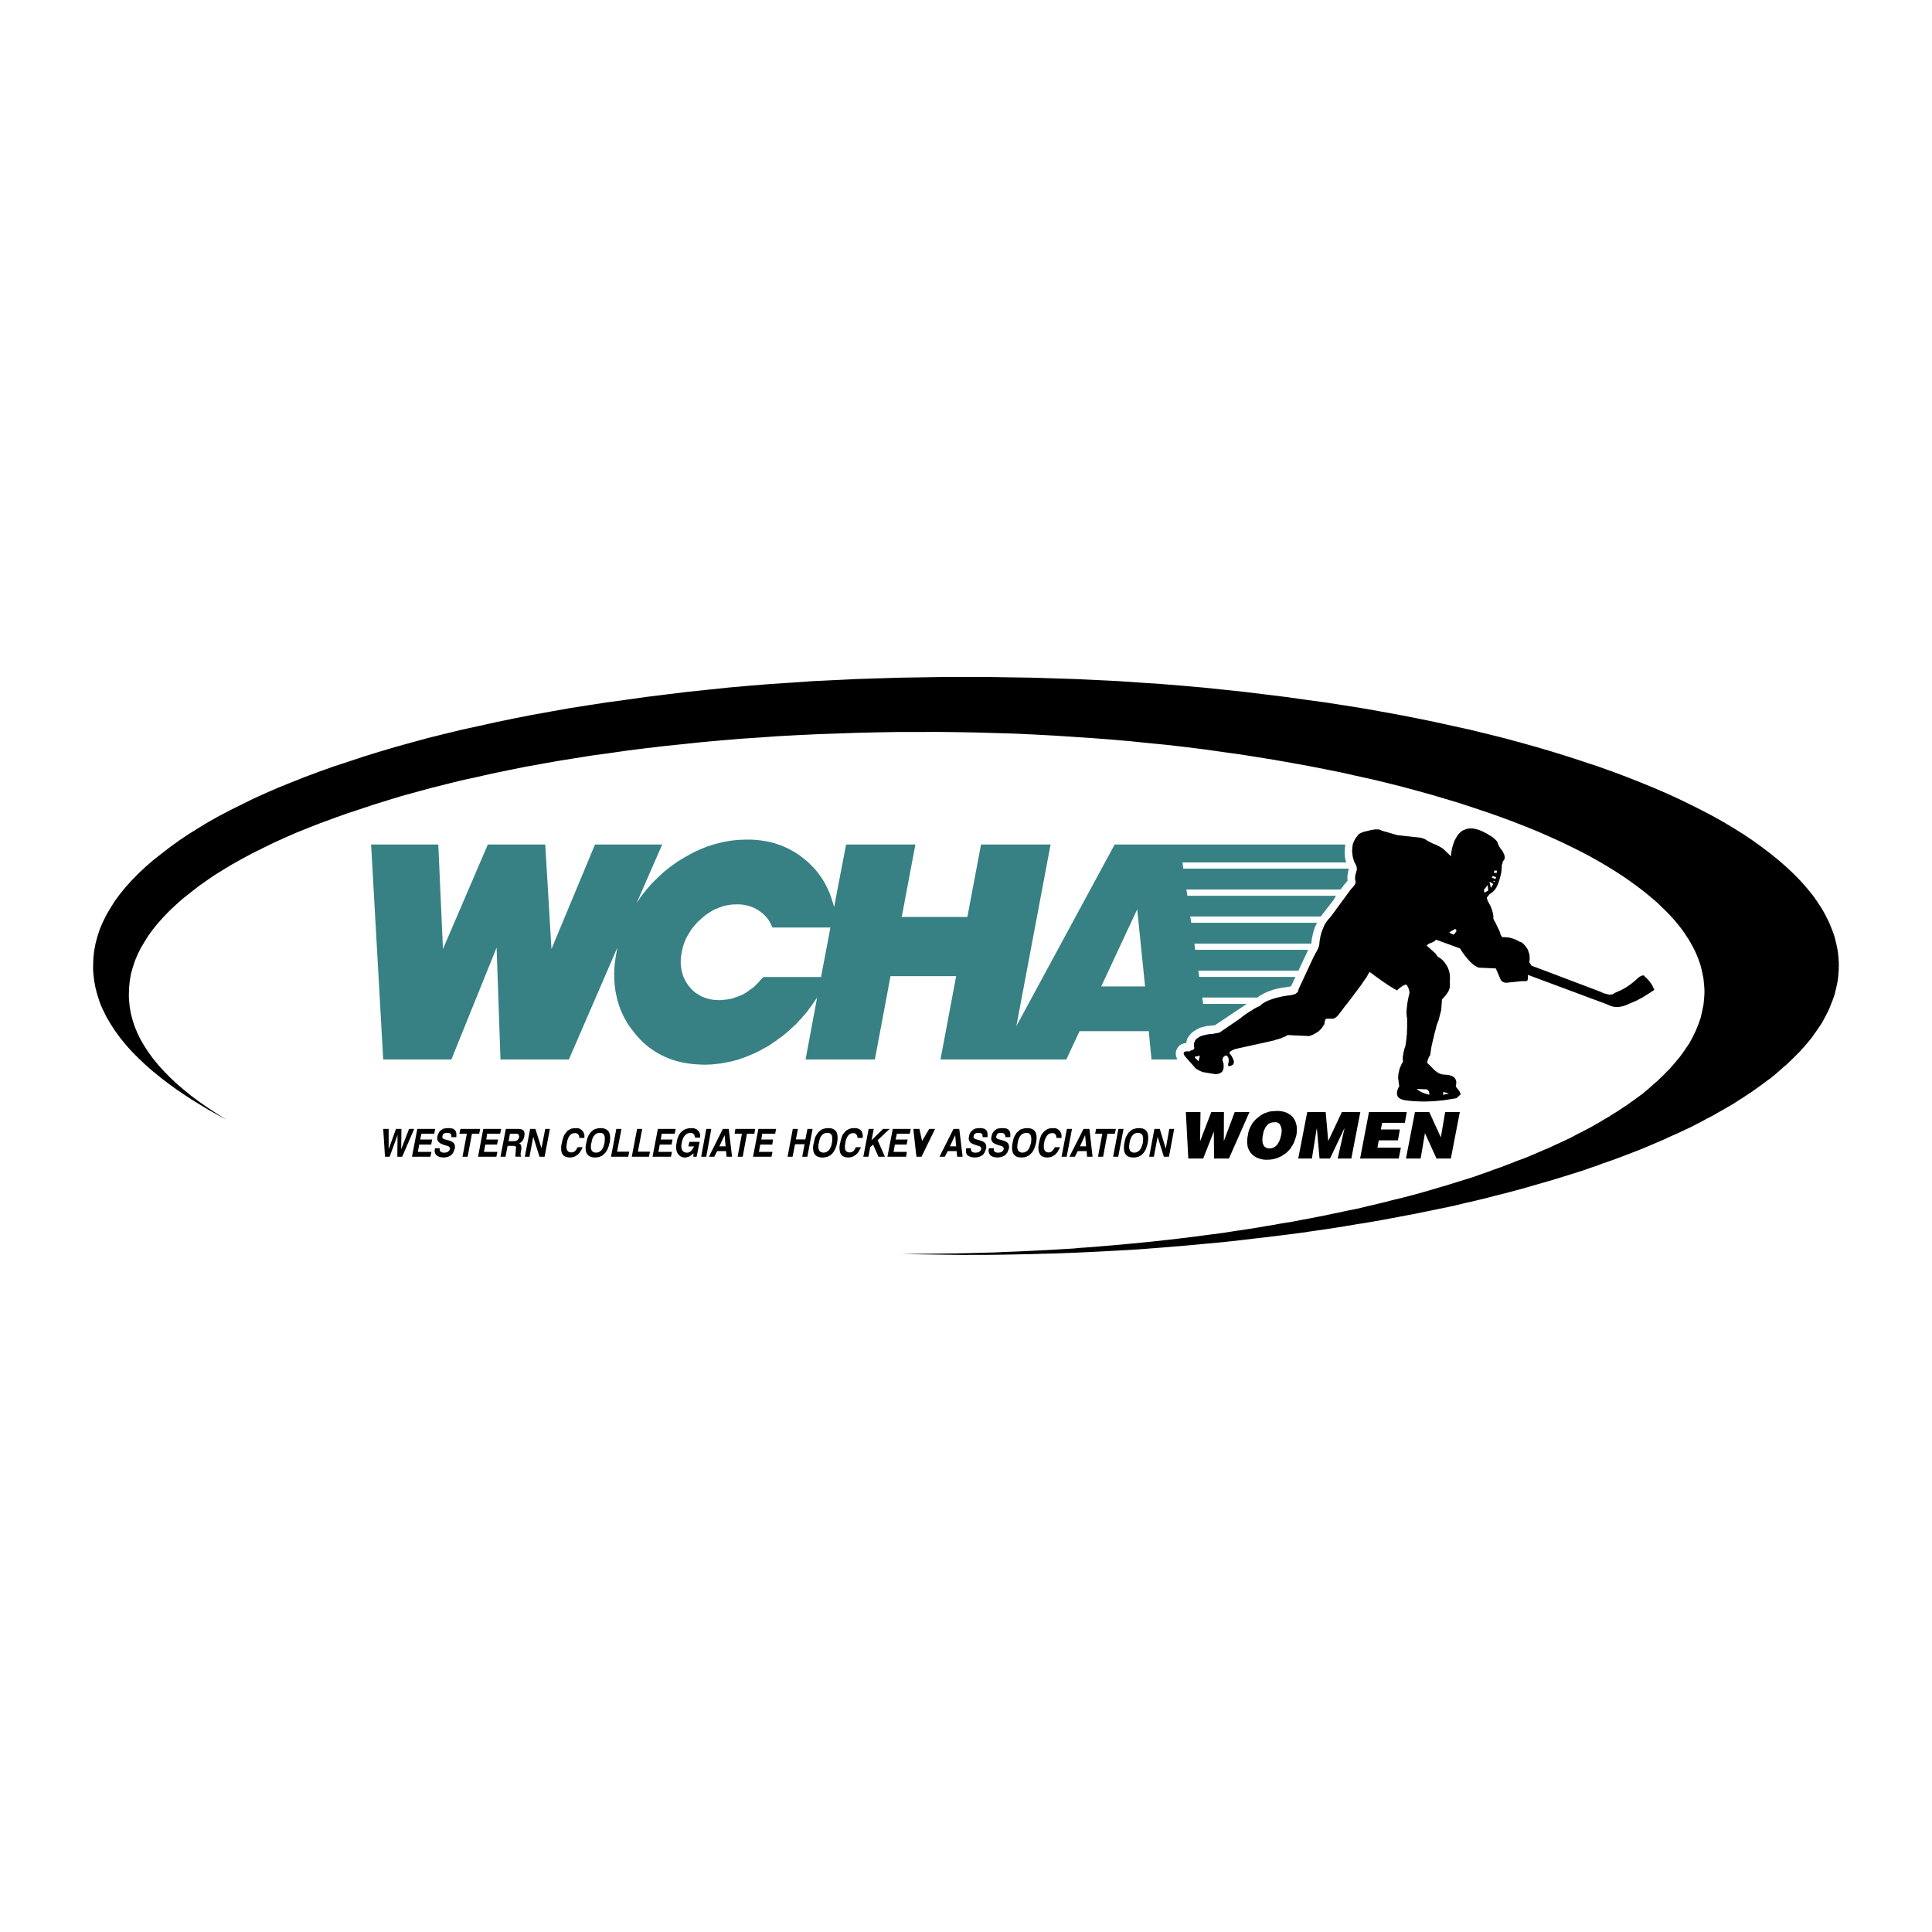
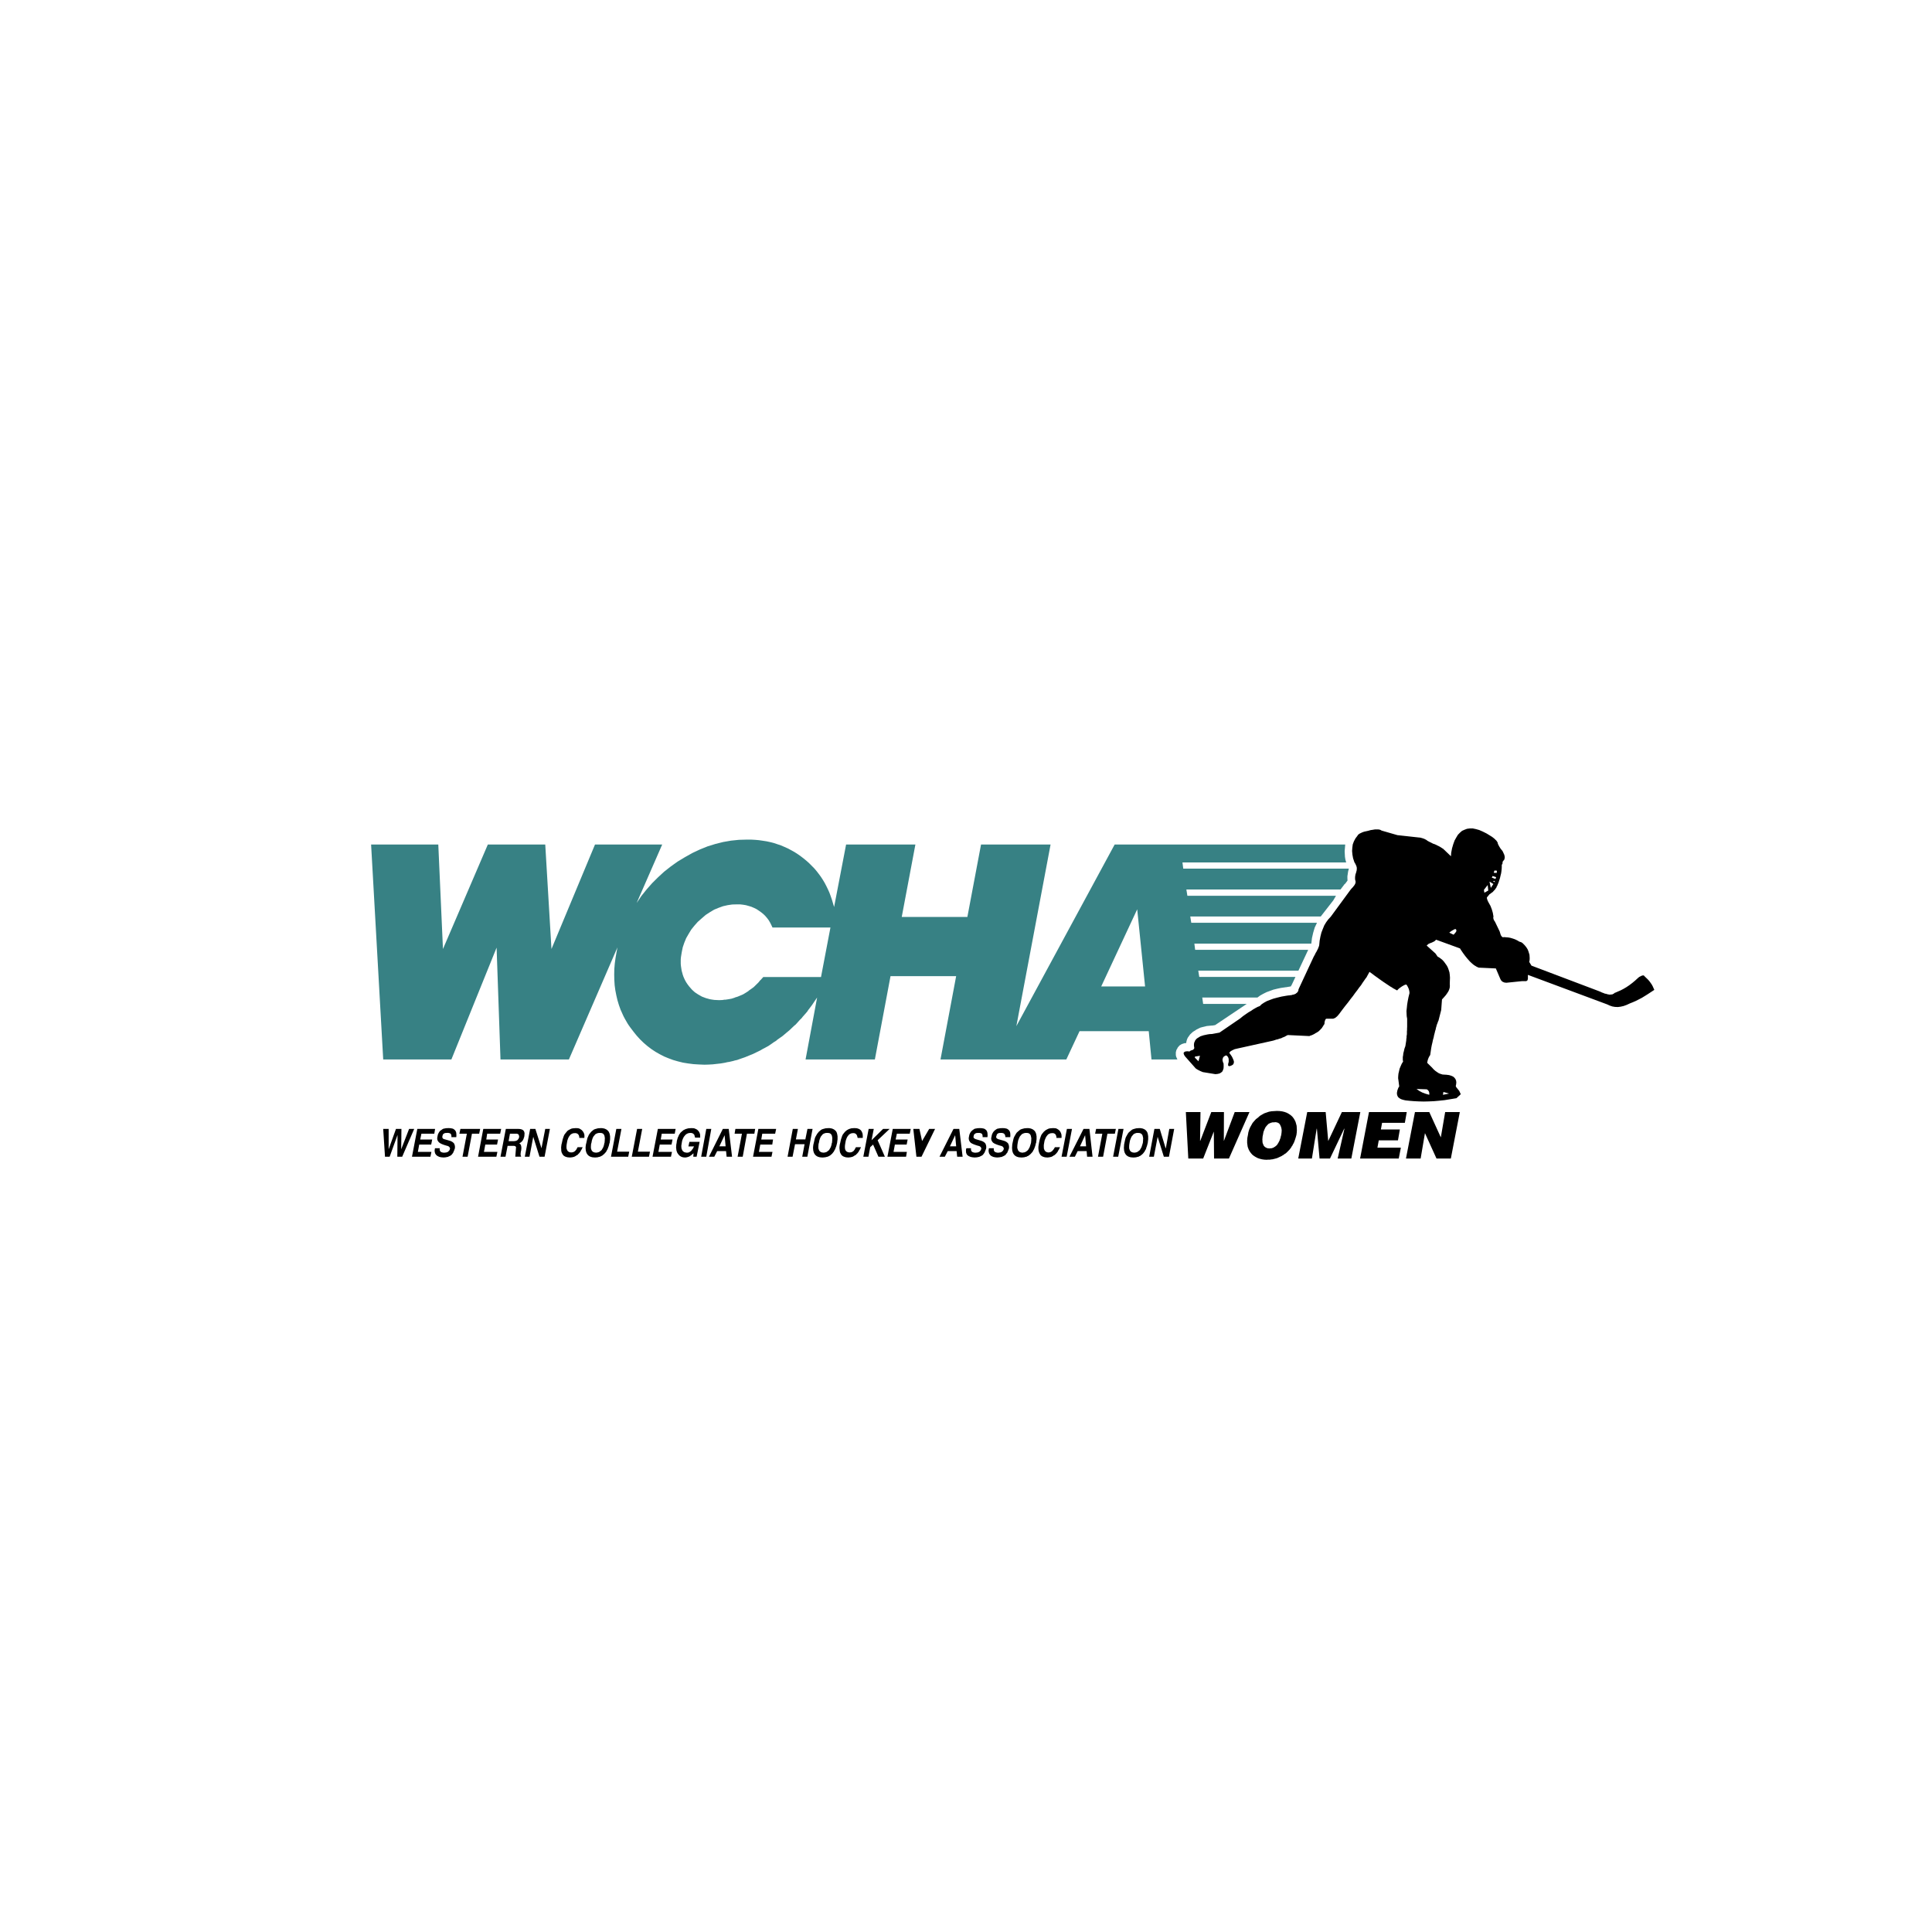
<svg xmlns="http://www.w3.org/2000/svg" width="2500" height="2500" viewBox="0 0 192.756 192.756">
  <g fill-rule="evenodd" clip-rule="evenodd">
    <path fill="#fff" d="M0 0h192.756v192.756H0V0z" />
    <path d="M96.378 66.707c48.399 0 87.874 13.329 87.874 29.671s-39.475 29.671-87.874 29.671c-48.4 0-87.874-13.329-87.874-29.671s39.474-29.671 87.874-29.671z" fill="#fff" />
-     <path d="M183.465 96.372l-.012-.376-.021-.366-.034-.365-.044-.366-.067-.365-.078-.365-.176-.708-.123-.365-.133-.354-.287-.708-.355-.708-.188-.354-.201-.343-.465-.708-.244-.354-.254-.342-.277-.343-.287-.342-.299-.342-.311-.343-.334-.342-.341-.343-.711-.674-.776-.674-.818-.661-.854-.651-.886-.64-.932-.628-.975-.605-1.019-.616-1.065-.594-1.107-.582-1.141-.571-1.197-.583-1.228-.559-1.276-.548-1.308-.536-1.362-.537-1.396-.525-1.442-.514-1.484-.491-1.529-.502-1.551-.48-1.584-.468-1.596-.445-1.64-.445-1.651-.412-1.695-.411-1.707-.377-1.762-.387-1.773-.366-1.805-.354-1.818-.331-1.862-.331-1.873-.297-1.916-.297-1.927-.263-2.039-.285-2.04-.251-2.048-.251-2.063-.217-2.082-.217-2.084-.183-2.105-.171-2.104-.137-2.129-.148-2.138-.103-2.149-.103-2.15-.068-2.182-.069-2.184-.034-2.193-.035h-4.421l-2.195.035-2.193.034-2.172.069-2.172.068-2.138.103-2.139.103-2.116.148-2.116.137-2.095.171-2.094.183-2.072.217-2.072.217-2.039.251-2.039.251-2.017.285-1.949.263-1.917.297-1.884.297-1.851.331-1.839.331-1.795.354-1.773.366-1.739.387-1.729.377-1.684.411-1.662.412-1.629.445-1.607.445-1.573.468-1.552.48-1.517.502-1.496.491-1.441.514-1.407.525-1.352.537-1.33.536-1.262.548-1.23.559-1.175.583-1.153.571-1.108.582-1.063.594-1.009.616-.974.605-.932.628-.886.64-.842.651-.842.661-.776.674-.719.674-.666.685-.62.685-.554.685-.51.696-.443.708-.41.697-.343.708-.3.708-.233.719-.188.708-.133.73-.078.731-.021.742v.355l.021.365.078.73.133.708.188.731.233.708.133.353.167.366.343.708.41.708.443.685.51.707.554.686.299.342.321.354.321.331.345.343.719.684.377.332.399.342.842.686.698.524.355.263.376.274.366.252.388.262.798.525.82.502.853.515.875.491.92.502-.488-.309-.465-.296-.909-.594-.443-.309-.421-.296-.798-.594-.754-.616-.365-.309-.343-.296-.654-.617-.599-.616-.298-.32-.267-.308-.509-.617-.466-.639-.399-.616-.376-.64-.311-.64-.266-.639-.21-.639-.177-.662-.111-.64-.067-.662-.022-.331v-.32l.022-.662.067-.663.111-.662.177-.639.21-.651.266-.639.311-.64.376-.627.399-.64.454-.628.51-.627.554-.617.599-.617.654-.616.698-.617.753-.594.754-.593.809-.572.831-.57.885-.548.909-.548.964-.536.997-.537 1.042-.514 1.064-.525 1.108-.502 1.141-.503 1.197-.48 1.219-.479 1.274-.468 1.296-.468 1.352-.446 1.363-.456 1.397-.434 1.418-.434 1.451-.4 1.474-.399 1.495-.377 1.519-.377 1.562-.342 1.562-.354 1.607-.331 1.629-.331 1.651-.297 1.673-.297 1.695-.274 1.729-.274 1.762-.24 1.817-.262 1.839-.229 1.85-.217 1.873-.194 1.862-.194 1.883-.171 1.895-.16 1.917-.126 1.906-.137 1.928-.102 1.939-.092 1.961-.068 1.95-.069 1.973-.046 1.983-.034h2.006l1.983-.011 1.983.023 1.962.034 1.971.057 1.94.057 1.939.092 1.928.103 1.927.125 1.895.126 1.896.148 1.883.16 1.883.194 1.863.182 1.862.217 1.838.229 1.839.262 1.741.24 1.728.274 1.696.274 1.683.297 1.641.297 1.629.319 1.595.32 1.584.354 1.541.342 1.528.366 1.496.377 1.484.4 1.442.399 1.429.422 1.397.423 1.384.456 1.331.446 1.306.456 1.264.469 1.228.479 1.186.48 1.152.502 1.11.502 1.074.514 1.031.514.996.525.953.537.92.548.875.548.842.559.799.571.775.582.731.594.711.605.642.617.619.616.555.617.51.628.232.308.221.32.422.64.355.627.166.32.155.32.265.639.223.65.154.64.133.662.066.663.024.319.01.342-.01.32-.024.332-.066.662-.133.639-.154.662-.223.64-.133.319-.132.331-.311.639-.353.64-.422.617-.221.319-.232.32-.51.617-.266.308-.277.32-.301.297-.309.319-.642.616-.344.297-.355.32-.731.617-.775.571-.799.57-.422.275-.42.285-.443.274-.221.137-.111.068-.1.08-.467.263-.453.274-.953.548-.998.525-.266.126-.253.136-.51.275-1.074.503-.555.251-.555.262-.576.24-.576.251-1.186.502-.621.228-.308.114-.157.058-.144.068-1.262.48-.654.228-.643.24-.664.228-.666.24-1.385.434-1.396.434-.721.206-.709.216-1.439.411-1.475.388-.754.183-.375.092-.189.045-.178.057-1.527.365-1.541.366-.797.16-.401.08-.386.092-.799.159-.797.171-1.629.319-.82.149-.82.161-.842.136-.422.069-.209.034-.201.046-.852.136-.844.149-1.726.273-.444.058-.433.068-.863.137-1.84.24-1.84.241-1.861.216-1.862.205-1.883.183-1.884.171-1.895.16-.953.068-.244.012-.233.024-.464.045-1.928.114-1.928.102-1.951.092-.975.034-.963.046-1.972.057-1.973.046-1.984.023-1.983.023-1.518.022 6.405.091.265-.011h1.94l2.193-.034 2.184-.046 1.086-.034 1.096-.023 2.15-.081 2.149-.101 2.138-.114 2.129-.126 2.104-.161 2.105-.17 2.084-.195 2.082-.193 2.063-.229 1.019-.126 1.029-.114 2.04-.251 2.039-.263.232-.044.244-.036.486-.068.965-.137 1.916-.297.932-.16.465-.08.476-.068 1.862-.32 1.818-.342 1.805-.343 1.773-.365 1.762-.366.853-.206.422-.102.432-.091 1.695-.411.821-.217.83-.206 1.64-.434 1.596-.457 1.584-.456 1.551-.479 1.529-.48.732-.262.743-.251.353-.138.178-.068.187-.057.721-.252 1.397-.524 1.363-.526 1.307-.548 1.275-.548.142-.08.157-.069.31-.137.619-.273.6-.286.598-.274 1.142-.593.553-.297.555-.285.531-.309.531-.297 1.02-.594.488-.319.488-.309.93-.617.887-.638.431-.321.211-.159.223-.148.818-.686.389-.342.088-.091.099-.081.2-.16.711-.684.341-.343.334-.331.311-.354.299-.342.287-.342.277-.344.254-.364.244-.343.465-.685.201-.366.188-.342.355-.708.143-.366.066-.182.033-.091.045-.08.133-.365.123-.343.176-.731.078-.365.067-.343.044-.365.034-.365.021-.365v-.275l.012-.08z" />
    <path d="M141.504 83.551l-2.084-.229-1.584-.457-.09-.057-.1-.035-.133-.022H137.18l-.199.034-.232.035-.244.068-.41.091-.166.058-.145.068-.121.057-.1.068-.078.068-.055.091-.199.263-.156.297-.111.297-.043.331-.023.331.033.354.066.366.133.399.012.022.021.034.045.069.066.137.023.057.033.068.033.137.01.114-.01.023V86.79l-.023.114-.021.057-.012.068-.076.229-.035.24v.229l.057.251-.012.057-.01.08-.035.081-.055.103-.078.103-.1.125-.121.125-.121.148-1.951 2.66-.244.263-.211.285-.188.309-.145.354-.143.365-.1.4-.078.423-.045.468h-.01v.023l-.012.057-.023.034-.01.057-.033.057-.023.08-.076.148-.1.194-.068.103-.055.125-.145.263-1.484 3.185-.021.068h-.012v.081l-.055.137-.1.114-.066.045-.066.058-.178.068-.111.023h-.033l-.021.011-.045.023-.133.011-.121.023h-.078l-.066.011-.145.022-.465.081-.422.103-.387.103-.344.126-.322.125-.266.148-.244.16-.188.183-.211.08-.211.113-.221.126-.232.16-.256.148-.266.183-.277.194-.277.228-2.07 1.416-.744.138-.242.011-.211.034-.377.08-.322.104-.242.147-.111.069-.088.091-.078.092-.045.114-.055.103-.023.125-.01.126.01.148.012.046v.033l.012.023v.092l-.023.011-.01.023-.023.045-.088.069-.211.068-.121.091-.199-.022-.156.012-.121.034-.066.057-.045.058.012.103.045.114.1.148 1.051 1.188.135.091.166.092.188.091.221.092 1.254.205.109-.012.111-.011.088-.022.102-.023.076-.045.033-.023.045-.012.021-.034.033-.022.066-.046.012-.046.021-.034.045-.08.021-.091.033-.092v-.171l.012-.046-.012-.068v-.171l-.066-.16-.033-.137-.01-.126.033-.103.033-.103.078-.08.098-.068.123-.046.066.034.066.057.088.148.023.08.01.104v.239l-.043.126-.012.103-.012.079.033.058.033.034.057.012.076-.012.102-.034.066-.034.066-.034.055-.046.045-.034.021-.068.021-.058.012-.068v-.068l-.021-.091-.033-.092-.045-.103-.045-.103-.066-.126-.076-.114-.09-.125-.088-.126.133-.148.178-.103.221-.104.289-.068 3.557-.787.221-.069.045-.022.021-.012h.033l.111-.022.199-.068.199-.057.078-.047.088-.034.166-.067.156-.092.145-.068 2.172.103.021-.022.012-.012h.021l.066-.023.133-.045.232-.114.1-.069.111-.057.211-.137.166-.16.078-.091.088-.08.021-.058.033-.045.066-.092.023-.057.033-.046.066-.091.021-.218.045-.159.055-.114.078-.046h.688l.076-.034.1-.034.102-.08.109-.092.111-.125.121-.148.133-.183.145-.194.289-.377.275-.342.256-.343.244-.309.221-.309.211-.273.188-.263.189-.239.154-.24.145-.206.133-.193.123-.16.088-.171.078-.138.066-.125.055-.092.254.183.123.092.133.103.244.172.111.079.121.092.1.068.111.08.1.068.109.079.09.058.1.068.088.058.1.068.156.103.154.103.066.034.078.046.133.092.111.057.043.022.023.013.033.021.088.047.088.045.111-.126.123-.103.244-.171.221-.125.111-.046.121-.012.012.023.021.034.045.067.066.126.055.114.045.125.021.092.023.103.01.092v.091l-.1.4-.076.388-.057.354-.033.33-.033.297.012.286.012.239.043.24v.81l-.01.183v.194l-.012.012V103.176l-.021.16-.012.012v.159l-.023.148-.01.16-.045.286-.043.273-.09.251-.055.24-.057.217-.021.205-.033.171V105.778l.033.125-.145.24-.111.251-.1.24-.055.251-.055.229-.023.239-.01.218.033.228.076.594-.088.138-.055.148-.045.125-.023.138-.021.103.012.113.01.092.045.103.033.069.066.079.078.058.1.068.1.046.133.045.133.034.166.035.422.045.443.035.455.022.486.012.488-.012.51-.022.52-.046.555-.058 1.186-.194.432-.399-.154-.331-.277-.342-.055-.092-.012-.068.033-.138.021-.205-.021-.171-.066-.16-.088-.125-.145-.126-.178-.08-.221-.068-.268-.035-.199-.011-.188-.012-.188-.057-.178-.068-.178-.114-.178-.126-.178-.159-.154-.172-.477-.468.033-.194.055-.194.09-.205.121-.194.1-.685.057-.298.066-.273.055-.263.066-.229.045-.229.055-.205.045-.194.055-.171.033-.171.045-.148.033-.138.045-.103.066-.183.021-.068.033-.046.277-1.085.078-1.05.209-.229.178-.205.145-.206.121-.194.078-.194.045-.171.01-.171-.01-.16.01-.331.012-.309-.021-.285-.033-.251-.078-.251-.078-.217-.1-.194-.121-.172-.09-.125-.076-.103-.178-.194-.223-.171-.121-.081-.111-.057-.221-.319-.875-.788.176-.16.178-.08.189-.068.076-.046.09-.034.133-.091.045-.057.055-.046 2.383.868.055.091.066.103.133.194.021.034.033.046.068.091.133.183.242.297.244.274.223.206.109.091.123.091.043.023.023.012.033.022.111.068.1.046.109.046 1.707.079.443 1.04.045.091.055.08.066.068.078.057.166.069.088.011.111.012 1.562-.16H152.262l.045-.022.021-.012h.033l.021-.046.033-.045v-.034l.012-.022v-.034l.012-.022v-.389l7.91 2.946.244.113.266.092.266.046.289.012.277-.035.299-.068.311-.114.32-.148.289-.114.287-.126.289-.147.311-.16.299-.183.311-.194.311-.205.332-.217-.156-.354-.1-.183-.111-.159-.133-.184-.143-.159-.332-.32-.045-.057-.045-.022-.066-.012-.066.022-.088.023-.102.057-.121.058-.121.103-.289.263-.287.239-.289.218-.287.193-.289.171-.287.149-.289.125-.287.126h-.033v.011l-.023.023-.055.045-.066.034h-.033v.012l-.021.023-.09.012h-.076v.011h-.178l-.111-.022-.1-.023-.066-.022-.021-.012h-.035l-.109-.022-.133-.058-.133-.045-.145-.069-.133-.057-6.76-2.558-.221-.365.033-.183.01-.183-.01-.183-.012-.171-.055-.183-.057-.183-.076-.182-.1-.16-.102-.137-.088-.103-.178-.183-.1-.08-.088-.045-.178-.057-.166-.103-.166-.08-.189-.08-.176-.057-.199-.058-.201-.034-.42-.035-.066.012h-.055l-.068-.034-.043-.046-.066-.091-.045-.103-.045-.148-.043-.148-.467-.97-.1-.148-.055-.137-.021-.125.021-.114-.066-.377-.1-.343-.133-.342-.178-.32-.09-.171-.055-.148-.033-.126v-.08l.256-.308.377-.274v-.034h.01l.023-.023.043-.045.09-.091.066-.103.076-.091.023-.069v-.039h.012l.021-.022.055-.114.045-.125.055-.114.156-.491.055-.24.055-.217.033-.229.023-.217.01-.206v-.194l.045-.08.033-.069v-.079h.012l-.012-.046v-.034l.045-.057.043-.045v-.034h.012l.023-.023.043-.045.033-.114.012-.069v-.034l.012-.023-.012-.045v-.034l-.012-.069-.021-.08-.021-.068-.045-.091-.023-.045-.01-.023v-.011l-.045-.092-.043-.08-.111-.137-.09-.114-.133-.217-.1-.194-.033-.091-.01-.069-.033-.068-.045-.068-.033-.046-.023-.034-.076-.069-.023-.022-.01-.012-.023-.022-.043-.046-.111-.091-.133-.103-.145-.091-.41-.251-.365-.183-.365-.16-.322-.091-.32-.068h-.301l-.275.034-.244.091-.256.114-.209.183-.201.205-.166.274-.166.296-.133.366-.121.411-.088.457-.023.342-.764-.73-.299-.194-.145-.08-.123-.057-.232-.114-.111-.046-.088-.022-.221-.114-.189-.091-.166-.091-.121-.092-.201-.103-.197-.068-.211-.057-.19-.017zm7.767 3.962l-.068.183-.365-.137.078-.16.355.114zm-.167-.662l.244.022-.021.217-.299-.011.076-.228zm-.012 1.026l.078.126-.221-.045.143-.081zm-.098.321l-.256.388-.121-.583v-.045l.377.24zm-.566.102l.057.548-.389.217-.045-.286.377-.479zm-3.192 4.396l.035.046.031.057v.057l-.01.068-.045.069-.055.08-.078.08-.088.103-.434-.206.189-.148.176-.103.145-.08.066-.023h.068zm-.664 16.407l-.609.126.045-.285.564.159zm-2.226-.422l.121.08.09.125.043.148v.194l-.365-.104-.178-.068-.155-.056-.301-.16-.275-.194 1.02.035zm-23.137-3.163l.012-.103.498-.08-.145.548-.365-.365z" />
    <path fill="#4ba959" d="M134.566 86.667v.046h.024l-.024-.046z" />
    <path d="M134.156 84.921l.057-.662h-23.004l-9.807 18.119 3.414-18.119h-6.938l-1.363 7.227h-6.548l1.362-7.227h-6.914l-1.196 6.234-.222-.743-.122-.354-.122-.332-.153-.341-.155-.319-.167-.32-.177-.297-.2-.308-.21-.286-.222-.286-.222-.263-.51-.514-.266-.24-.277-.228-.311-.24-.31-.217-.321-.205-.311-.172-.344-.183-.332-.148-.344-.149-.343-.114-.366-.125-.366-.092-.376-.08-.366-.057-.398-.057-.386-.033-.399-.022h-.399l-.798.022-.787.08-.787.137-.776.194-.776.24-.764.308-.753.354-.753.422-.72.434-.688.491-.653.514-.609.56-.587.582-.554.628-.521.65-.477.708 2.549-5.834h-6.704L55.02 94.683l-.62-10.424h-5.729l-4.477 10.424-.465-10.424h-6.704l1.208 21.441h6.803l4.51-11.155.388 11.155h6.826l4.842-11.177-.089.479-.1.571-.078.571-.044.548-.011.548.011.525.033.525.067.502.1.514.111.479.144.479.167.468.21.469.1.217.122.229.255.445.133.205.155.217.321.423.311.388.344.377.354.343.388.331.376.285.41.274.421.239.443.229.443.183.465.172.477.137.509.125.499.08.532.068.543.034.565.023.399-.012.41-.022.82-.092.399-.068.199-.046.1-.022.111-.012.398-.091.2-.058.21-.045.388-.138.399-.137.388-.16.398-.159.377-.183.398-.194.189-.114.2-.103.398-.217.366-.251.177-.127.188-.113.166-.138.178-.125.354-.251.321-.274.332-.274.311-.297.155-.148.167-.137.288-.319.144-.16.155-.148.133-.171.144-.16.277-.319.122-.183.133-.172.255-.342.244-.365.244-.354-1.152 6.177h6.914l1.562-8.312h6.548l-1.562 8.312h12.554l1.318-2.82h6.904l.275 2.82h2.584l-.123-.274-.033-.147V104.983l.033-.126.033-.126.066-.091.055-.126.09-.103.088-.103.111-.069.111-.068.133-.045.145-.046.166-.012.033-.193.055-.184.078-.171.109-.148.111-.16.145-.137.154-.137.189-.114.166-.114.188-.091.189-.092.211-.058.432-.103.477-.046h.076l.277-.046 3.148-2.111h-4.344l-.09-.64h5.508l.277-.205.311-.172.32-.159.344-.126.344-.126.377-.091.377-.08.408-.058.057-.011h.043l.467-.08.1-.171.365-.776h-9.596l-.1-.628h9.994l.975-2.078H119.24l-.078-.617h11.668l.066-.56.123-.537.154-.514.223-.468h-12.543l-.1-.627h13.018l1.254-1.61.266-.457h-14.826l-.1-.628h15.379l.365-.48.045-.068.045-.012.244-.331-.012-.24v-.194l.033-.206.033-.24.066-.263v-.046h-16.51l-.078-.617h16.334l-.078-.285-.045-.274-.03-.567zm-20.697 5.8l.785 7.695h-4.375l3.59-7.695zm-30.605 1.815l-.942 4.943H76.15l-.244.274-.066.057-.055.068-.111.138-.244.24-.232.228-.266.194-.133.092-.066.045-.033.023-.022.034-.266.171-.266.16-.288.125-.277.114-.155.046-.078.022-.066.034-.288.092-.311.057-.299.046h-.134l-.033.012-.155.022-.311.012-.476-.022-.233-.034-.21-.035-.41-.114-.388-.147-.366-.206-.343-.228-.167-.149-.144-.137-.277-.32-.144-.193-.122-.183-.111-.194-.088-.183-.089-.205-.066-.194-.111-.411-.066-.435-.022-.228V95.71l.022-.229.078-.479.1-.491.155-.457.188-.457.244-.422.255-.423.311-.388.343-.388.399-.354.398-.343.421-.274.421-.251.443-.183.443-.16.455-.103.465-.068.487-.012h.289l.299.035.277.045.288.08.266.08.266.114.255.125.255.171.21.148.21.171.188.183.177.206.155.206.144.24.122.24.122.263h5.785v.001z" fill="#378184" />
    <path d="M137.77 112.688l.121-.663h2.271l.19-1.073h-3.768l-.887 4.636h3.856l.211-1.085h-2.338l.133-.731h1.916l.189-1.084h-1.894zM97.625 113.03h.1l.099.023.076.023.069.057.033.046.021.08.012.08v.113h.486l.012-.217-.012-.102v-.08l-.021-.091-.021-.068-.069-.126-.121-.103-.078-.046-.066-.022-.176-.035-.201-.011-.233.011-.199.035-.1.022-.076.046-.144.103-.123.114-.1.148-.077.171-.045.218-.022.137.012.125.033.114.066.114.078.092.121.08.145.068.177.069.244.08.176.045.067.035.056.045.067.092.009.056v.069l-.021.034-.01.046-.045.08-.033.023-.023.034-.032.023-.023.034-.088.034-.09.034-.109.012-.112.011-.121-.011-.089-.022-.088-.035-.057-.045-.055-.069-.022-.08-.011-.092.011-.091h-.465l-.034.103-.01.103.01.194.012.068.033.08.032.069.056.068.122.092.078.034.1.045.088.023.112.023.121.012.144.01.045-.01h.055l.111-.012.1-.023.043-.011h.056l.077-.046.089-.034.079-.046.087-.045.055-.069.067-.068.044-.08.057-.068v-.035l.01-.023.021-.046.045-.091v-.034l.012-.023.021-.046.034-.091.011-.148-.011-.126-.034-.115-.033-.09-.076-.091-.101-.08-.122-.069-.123-.046-.541-.16-.123-.057-.043-.034-.023-.023-.033-.046-.012-.046.012-.102.045-.149.045-.056.066-.035.055-.046.078-.022.199-.012zM99.154 114.56h-.488l-.033.206v.091l.021.103.012.068.033.08.1.137.045.046.066.046.166.079.088.023.111.023.112.012.133.01.042-.01h.057l.111-.012.1-.023.109-.011.09-.046.088-.034.078-.046.088-.045.057-.069.066-.068.022-.046.011-.023.022-.011.055-.068v-.035l.011-.023.022-.046.045-.091v-.034l.011-.023.022-.046.033-.091.012-.148-.012-.126-.033-.115-.033-.09-.078-.091-.1-.08-.121-.069-.121-.046-.576-.16-.067-.034-.045-.023-.045-.034-.021-.023-.033-.092v-.056l.021-.046.045-.149.033-.056.055-.035.057-.046.076-.022.199-.012h.09l.088.023.078.023.066.057.045.046.033.08.022.08.012.113h.486l.012-.217-.012-.102v-.08l-.022-.091-.021-.068-.078-.126-.123-.103-.076-.046-.067-.022-.177-.035-.211-.011-.233.011-.199.035-.1.022-.078.046-.144.103-.121.114-.1.148-.078.171-.045.218-.031.137.009.125.034.114.066.114.078.092.121.08.145.068.178.069.253.08.09.022.076.023.069.035.054.045.067.092.021.125-.021.034-.012.046-.045.08-.031.023-.023.034-.034.023-.021.034-.045.012-.033.022-.088.034h-.057l-.045.012-.109.011-.123-.011-.088-.022-.088-.035-.057-.045-.054-.069-.022-.08-.011-.092.011-.091zM96.04 115.405l-.333-2.774h-.576l-1.396 2.774h.532l.288-.56h.887l.055.56h.543zm-.643-1.039h-.621l.521-1.107.1 1.107zM103.375 114.023l.021-.194.023-.159V113.373l-.023-.138-.021-.113-.045-.115-.043-.091-.066-.091-.078-.069-.088-.068-.09-.045-.111-.046-.109-.023-.133-.022h-.133l-.277.022-.256.069-.121.045-.1.068-.189.16-.1.091-.076.115-.145.251-.066.137-.045.16-.078.354-.033.171-.01.172-.012.148.012.148.01.125.033.126.033.103.057.104.055.079.078.08.078.058.1.057.1.034.121.034.277.022.133-.011.133-.012.057-.022.064-.012.135-.034.043-.034.055-.022.111-.058.045-.046.021-.022.012-.012h.021l.045-.045.021-.023.012-.011h.021v-.023l.012-.011.023-.023.043-.046.09-.103.066-.126.033-.068.043-.057.023-.08.033-.068.021-.08.033-.068.045-.172.021-.091.012-.046.023-.036zm-.975-.993l.143.012.057.011.066.034.045.023.043.045.035.046.043.069.012.057.021.08.033.171-.01.092v.114l-.023.239-.066.217-.066.206-.088.16-.09.147-.066.046-.033.023-.021.034-.066.034-.057.045-.076.023-.066.022h-.078v.012l-.066.011-.166-.022-.121-.046-.102-.079-.043-.058-.023-.046-.055-.147-.021-.08v-.08l.01-.206.033-.217.045-.239.078-.206.078-.171.109-.137.111-.115.133-.068.145-.045.163-.011zM90.766 113.11l.099-.479h-1.794l-.532 2.774H90.4l.078-.479h-1.33l.133-.732h1.175l.099-.502h-1.197l.122-.582h1.286zM88.76 112.631h-.654l-1.152 1.13.222-1.13h-.51l-.532 2.774h.51l.177-.948.288-.263.532 1.211h.643l-.721-1.644 1.197-1.13zM91.12 112.631l.311 2.774h.509l1.352-2.774h-.587l-.709 1.21-.266-1.21h-.61zM83.519 114.023l.022-.194.022-.159V113.373l-.022-.138-.022-.113-.033-.115-.044-.091-.066-.091-.078-.069-.088-.068-.088-.045-.111-.046-.11-.023-.133-.022h-.133l-.277.022-.255.069-.122.045-.1.068-.188.16-.166.206-.145.251-.066.137-.044.16-.078.354-.044.171-.022.172-.011.148.011.148.011.125.033.126.034.103.055.104.055.079.078.08.078.058.1.057.1.034.122.034.122.012.155.011.133-.011.066-.012h.077l.056-.022.067-.012.133-.034.11-.057.111-.058.044-.046.022-.022.011-.012h.022l.044-.045.022-.023.011-.011h.022v-.023l.011-.011.022-.023.044-.046v-.022l.011-.012.022-.022.044-.046.066-.126.033-.068.044-.057.022-.08.033-.068.022-.08.034-.068.044-.172.045-.174zm-.975-.993l.144.012.066.011.067.034.044.023.044.045.033.046.044.069.011.057.022.08.022.171-.011.092v.114l-.022.239-.022.046-.011.022v.034l-.022.114-.066.206-.089.16-.089.147-.066.046-.033.023-.022.034-.066.034-.055.045-.078.023-.066.022-.155.022-.166-.022-.122-.046-.1-.079-.044-.058-.022-.046-.056-.147-.011-.16.011-.206.011-.114.033-.103.045-.239.066-.206.077-.171.111-.137.1-.115.133-.068.144-.045.166-.009zM80.561 112.631l-.211 1.05h-.942l.2-1.05h-.51l-.521 2.774h.499l.244-1.245h.952l-.232 1.245h.51l.521-2.774h-.51zM85.214 112.551l-.277.022-.232.07-.211.113-.188.16-.166.206-.078.113-.055.138-.1.297-.078.353-.044.171-.022.172-.011.149.011.148.033.251.033.103.056.103.044.079.067.08.077.058.1.057.21.068.122.012.144.01.2-.022.199-.046.178-.091.011-.023.022-.011.044-.023.089-.045.066-.08.078-.069.133-.172.055-.114.067-.102.11-.229h-.509l-.056.114-.033.046-.022.057-.067.092-.066.08-.089.056-.088.046-.1.024h-.055l-.045.01-.144-.022-.122-.046-.099-.08-.056-.091-.033-.08-.011-.068-.012-.16.012-.195.033-.205.044-.24.067-.194.077-.171.1-.138.1-.113.122-.069.122-.046.144-.011h.089l.088.023.066.034.067.057.044.058.045.09.022.092.033.125h.51v-.24l-.022-.193-.067-.171-.044-.08-.045-.058-.067-.068-.065-.045-.078-.046-.078-.023-.099-.035-.089-.011-.211-.011zM75.264 113.11l.078-.479H73.37l-.078.479h.731l-.432 2.295h.51l.421-2.295h.742zM72.705 112.631h-.587l-1.385 2.774h.532l.288-.56h.887l.055.56h.542l-.332-2.774zm-.411.628l.1 1.107h-.621l.521-1.107zM75.663 112.631l-.532 2.774h1.84l.099-.479h-1.352l.134-.732h1.196l.078-.502h-1.175l.1-.582h1.285l.1-.479h-1.773zM129.07 111.58l-.078-.103-.066-.08-.166-.148-.188-.125-.189-.104-.221-.08-.232-.057-.256-.034-.275-.012-.545.034-.254.046-.232.08-.232.08-.223.126-.211.125-.188.171-.211.16-.166.183-.166.194-.121.217-.123.217-.1.24-.076.251-.045.273-.055.274-.023.274v.251l.033.239.012.104.033.113.078.206.1.183.133.183.133.148.166.126.166.103.199.103.199.068.232.058.244.034.277.011.021-.011h.232l.123-.023.133-.011.244-.058.244-.068.221-.103.223-.103.1-.069.109-.057.045-.046.021-.022.012-.012h.021l.111-.068.189-.183.176-.183.156-.206.066-.113v-.023l.012-.012.021-.022.045-.046.021-.068v-.022l.01-.012.023-.022.066-.114.1-.251.088-.274.078-.274.033-.251.012-.229-.012-.229-.012-.205-.055-.206-.055-.193-.09-.183-.095-.16zm-1.285.788l.057.171.033.217-.012.217-.033.263-.045.148-.033.16-.055.137-.045.138-.066.114-.055.114-.066.091-.033.046-.023.057-.088.068-.078.069-.088.057-.045.022-.021.012-.012.022-.199.068-.111.012h-.055l-.045.012-.211-.023-.166-.068-.145-.113-.055-.069-.033-.068-.078-.193-.021-.114v-.114l-.012-.138.012-.137.012-.16.033-.148.055-.308.1-.251.111-.229.145-.172.143-.148.189-.091.188-.058.234-.011.098-.012.111.022.09.023.088.045.066.047.066.079.045.08.053.114zM122.113 110.952h-1.263l-1.098 2.866h-.022l.043-2.866h-1.461l.245 4.636h1.484l1.063-2.694.023 2.694h1.484l2.049-4.636h-1.472l-1.075 2.866h-.011l.011-2.866zM114.512 114.023l.021-.194.021-.159V113.373l-.021-.138-.021-.113-.033-.115-.045-.091-.066-.091-.066-.069-.09-.068-.088-.045-.111-.046-.109-.023-.133-.022h-.133l-.277.022-.256.069-.121.045-.1.068-.189.16-.1.091-.078.115-.143.251-.066.137-.045.16-.078.354-.033.171-.01.172-.012.148.012.148.01.125.033.126.033.103.057.104.055.079.078.08.078.058.1.057.1.034.121.034.133.012.154.011.135-.011.133-.012.055-.022.066-.012.133-.034.045-.034.055-.022.111-.058.045-.046.021-.022.012-.012h.021l.045-.045.021-.023.012-.011h.021v-.023l.012-.011.021-.023.045-.046v-.022l.01-.012.023-.022.043-.046.066-.126.035-.068.043-.057.045-.148.021-.08.033-.068.045-.172.045-.175zm-.977-.993l.145.012.066.011.066.034.045.023.055.045.033.046.045.069.012.057.021.08.033.171-.012.092v.114l-.021.239-.066.217-.066.206-.09.16-.088.147-.066.046-.033.023-.021.034-.066.034-.057.045-.076.023-.066.022-.156.022-.166-.022-.121-.046-.1-.079-.045-.058-.021-.046-.057-.147-.01-.16.01-.206.033-.217.045-.239.078-.206.076-.171.111-.137.1-.115.133-.068.133-.045.164-.01zM112.096 112.631h-.51l-.531 2.774h.509l.532-2.774zM114.654 115.405h.467l.377-1.986.619 1.986h.51l.521-2.774h-.488l-.344 1.929h-.021l-.586-1.929h-.533l-.522 2.774zM105.912 113.532v-.182l-.012-.16-.054-.16-.067-.136-.078-.092-.066-.069-.155-.102-.099-.046-.1-.023-.222-.011-.276.022-.133.024-.111.046-.211.113-.187.16-.168.206-.077.113-.056.138-.1.297-.076.353-.057.343-.009.149.009.148.012.125.033.126.034.103.054.103.045.079.067.08.078.058.099.057.211.068.121.012.145.01.199-.022.199-.046.178-.091.012-.023.021-.011.043-.023.09-.045.066-.08.079-.069.132-.172.055-.114.066-.102.112-.229h-.51l-.066.114-.067.103-.078.092-.066.08-.088.056-.09.046-.1.024-.088.01-.144-.022-.1-.046-.099-.08-.055-.091-.057-.148-.009-.16v-.195l.033-.205.043-.24.078-.194.078-.171.1-.138.099-.113.121-.069.133-.046.156-.011h.088l.088.023.069.034.066.057.043.058.033.09.024.092.009.125h.51zM106.953 112.631h-.508l-.533 2.774h.51l.531-2.774zM106.699 115.405h.543l.277-.56h.896l.045.56h.543l-.311-2.774h-.588l-1.405 2.774zm1.662-1.039h-.609l.51-1.107.099 1.107zM111.23 113.11l.1-.479h-1.971l-.099.479h.719l-.432 2.295h.51l.431-2.295h.742zM38.776 112.631h-.543l.178 2.774h.465l.787-2.17-.022 2.17h.487l1.197-2.774h-.51l-.786 2.032.022-2.032h-.544l-.731 2.032v-2.032zM65.923 113.692l.1-.582h1.297l.088-.479h-1.773l-.531 2.774h1.839l.099-.479h-1.351l.133-.732h1.175l.099-.502h-1.175zM64.749 115.405l.1-.503h-1.208l.432-2.271h-.51l-.531 2.774h1.717zM67.508 114.023l-.033.161-.011.159-.011.148.022.149.011.126.044.136.045.115.077.114.122.148.166.115.188.068.1.012.122.01.111-.01.111-.024.111-.034.11-.045.2-.138.089-.079.11-.092-.022.343h.332l.299-1.484h-1.019l-.099.457h.565l-.078.137-.066.125-.045.046-.022.022h-.011v.035l-.044.045-.023.024h-.01v.034l-.056.022-.044.034-.089.058-.111.034h-.055l-.045.011-.166-.023-.077-.022-.056-.023-.066-.045-.044-.035-.078-.103-.056-.148-.022-.08v-.08l-.011-.103.011-.091.034-.217.044-.24.078-.205.088-.171.111-.138.111-.114.144-.08.144-.045.178-.012.099.012.1.034.077.057.078.08.077.285h.51v-.171l-.011-.16-.055-.16-.078-.137-.144-.148-.089-.057-.077-.034-.1-.046-.099-.023-.233-.011-.3.022-.254.07-.233.113-.188.16-.1.091-.078.115-.077.113-.055.138-.067.137-.044.16-.045.159-.022.194zM70.965 112.631h-.499l-.509 2.774h.509l.499-2.774zM59.929 112.551l-.277.022-.255.069-.122.045-.1.068-.188.16-.167.206-.078.113-.055.138-.066.137-.044.16-.078.354-.044.171-.022.172-.011.148.011.148.011.125.033.126.033.103.056.104.056.079.077.08.078.058.1.057.1.034.122.034.122.012.155.011.133-.011.133-.012.056-.022.066-.012.133-.034.044-.034.056-.022.11-.058.045-.046.022-.022.011-.012h.022l.044-.045.022-.023.011-.011h.022v-.023l.011-.011.022-.023.044-.046.088-.103.067-.126.033-.068.044-.057.022-.08.033-.068.022-.08.034-.068.044-.172.022-.091.011-.046.022-.034.022-.194.022-.159V113.375l-.022-.138-.022-.113-.045-.115-.044-.091-.066-.091-.078-.069-.088-.068-.089-.045-.111-.046-.111-.023-.133-.022h-.131v-.003zm-.92 1.472l.044-.239.066-.206.078-.171.111-.137.1-.115.133-.068.144-.045.166-.012.145.012.066.011.066.034.044.023.044.045.033.046.044.069.011.057.022.08.022.171-.011.092v.114l-.022.239-.022.046-.011.022v.034l-.022.114-.066.206-.089.16-.088.147-.066.046-.033.023-.022.034-.066.034-.056.045-.077.023-.067.022-.155.022-.167-.022-.122-.046-.1-.079-.044-.058-.022-.046-.056-.147-.011-.16.011-.206.011-.114.034-.1zM58.3 113.532l.011-.182-.011-.16-.055-.16-.078-.136-.077-.092-.067-.069-.155-.102-.1-.046-.1-.023-.221-.011-.277.022-.133.024-.111.046-.211.113-.099.069-.077.091-.166.206-.079.113-.055.138-.1.297-.077.353-.044.171-.022.172-.012.149.012.148v.125l.022.126.033.103.055.103.045.079.066.08.077.058.101.057.099.034.122.034.122.012.144.01.2-.022.199-.046.177-.091.011-.023.022-.011.045-.023.088-.045.067-.08.077-.069.133-.172.056-.114.066-.102.111-.229h-.51l-.055.114-.033.046-.023.057-.077.092-.066.08-.089.056-.089.046-.1.024h-.055l-.044.01-.144-.022-.067-.023-.044-.023-.1-.08-.055-.091-.056-.148-.011-.16.011-.195.034-.205.044-.24.066-.194.078-.171.1-.138.099-.113.122-.069.122-.046.155-.011h.1l.089.023.077.034.067.057.044.058.044.09.023.092.01.125h.499zM61.569 114.902l.432-2.271h-.51l-.532 2.774h1.718l.1-.503h-1.208zM50.001 112.631h-1.784l-.521 2.774h1.828l.1-.479h-1.341l.134-.732h1.174l.099-.502h-1.174l.089-.582h1.296l.1-.479zM54.865 112.631H54.4l-.377 1.929-.609-1.929h-.521l-.532 2.774h.466l.376-1.986.621 1.986h.509l.532-2.774zM43.331 113.11l.077-.479h-1.773l-.532 2.774h1.84l.099-.479H41.69l.134-.732h1.196l.1-.502h-1.197l.122-.582h1.286zM43.884 114.56h-.487l-.033.206v.091l.022.103.011.068.033.08.1.137.122.092.166.079.089.023.111.023.254.022.045-.01h.055l.111-.012.1-.023.044-.011h.055l.078-.046.088-.034.078-.046.089-.045.055-.069.067-.068.044-.08.055-.068v-.035l.012-.023.022-.046.044-.091v-.034l.011-.023.022-.046.033-.091.012-.148-.012-.126-.033-.115-.033-.09-.078-.091-.099-.08-.122-.069-.122-.046-.565-.16-.067-.022-.044-.024-.056-.056-.033-.104.011-.102.045-.149.033-.056.067-.035.054-.046.089-.022.2-.012h.1l.099.023.078.023.066.057.033.046.023.08.011.08v.113h.487l.012-.217-.012-.102v-.08l-.022-.091-.022-.068-.078-.126-.121-.103-.078-.046-.066-.022-.189-.035-.21-.011-.233.011-.188.035-.1.022-.078.046-.144.103-.078.045-.055.069-.099.148-.078.171-.044.218-.022.137.011.125.033.114.077.114.09.092.121.08.144.068.177.069.255.08.089.022.077.023.067.035.055.045.067.092.011.056v.069l-.022.034-.011.046-.045.08-.033.023-.022.034-.033.023-.022.034-.089.034-.089.034-.11.012-.111.011-.122-.011-.089-.022-.089-.035-.055-.045-.055-.069-.022-.08-.012-.092.022-.091zM47.807 113.11l.1-.479h-1.973l-.1.479h.743l-.432 2.295h.51l.432-2.295h.72zM145.646 110.952h-1.462l-.432 2.524-1.152-2.524h-1.43l-.897 4.636h1.463l.432-2.535 1.152 2.535h1.43l.896-4.636zM129.525 115.588h1.364l.476-2.98h.022l.265 2.98h1.041l1.418-2.98h.024l-.676 2.98h1.363l.897-4.636h-1.84l-1.361 2.889-.256-2.889h-1.84l-.897 4.636zM51.696 112.631h-1.229l-.532 2.774h.499l.21-1.085h.632l.1.022.056.035.056.068-.078.959h.565l.022-.058-.033-.034-.011-.034-.011-.046v-.137l.011-.092.011-.103.033-.114.011-.137.011-.114-.011-.114-.011-.091-.033-.092-.034-.068-.055-.057-.056-.034.011-.023.022-.011.044-.023.089-.057.066-.068.078-.069.044-.091.055-.092.033-.114.044-.113.022-.194v-.092l.011-.068-.022-.08-.011-.057-.055-.103-.055-.058-.044-.034-.122-.057-.155-.034-.178-.01zm-.365 1.222h-.587l.133-.742H51.574l.066.022.055.022.045.046.022.046.022.068.011.068v.092l-.022.034-.011.046-.022.034-.011.046-.034.022-.021.034-.045.057-.066.035-.066.034-.089.022h-.077v.014z" />
  </g>
</svg>